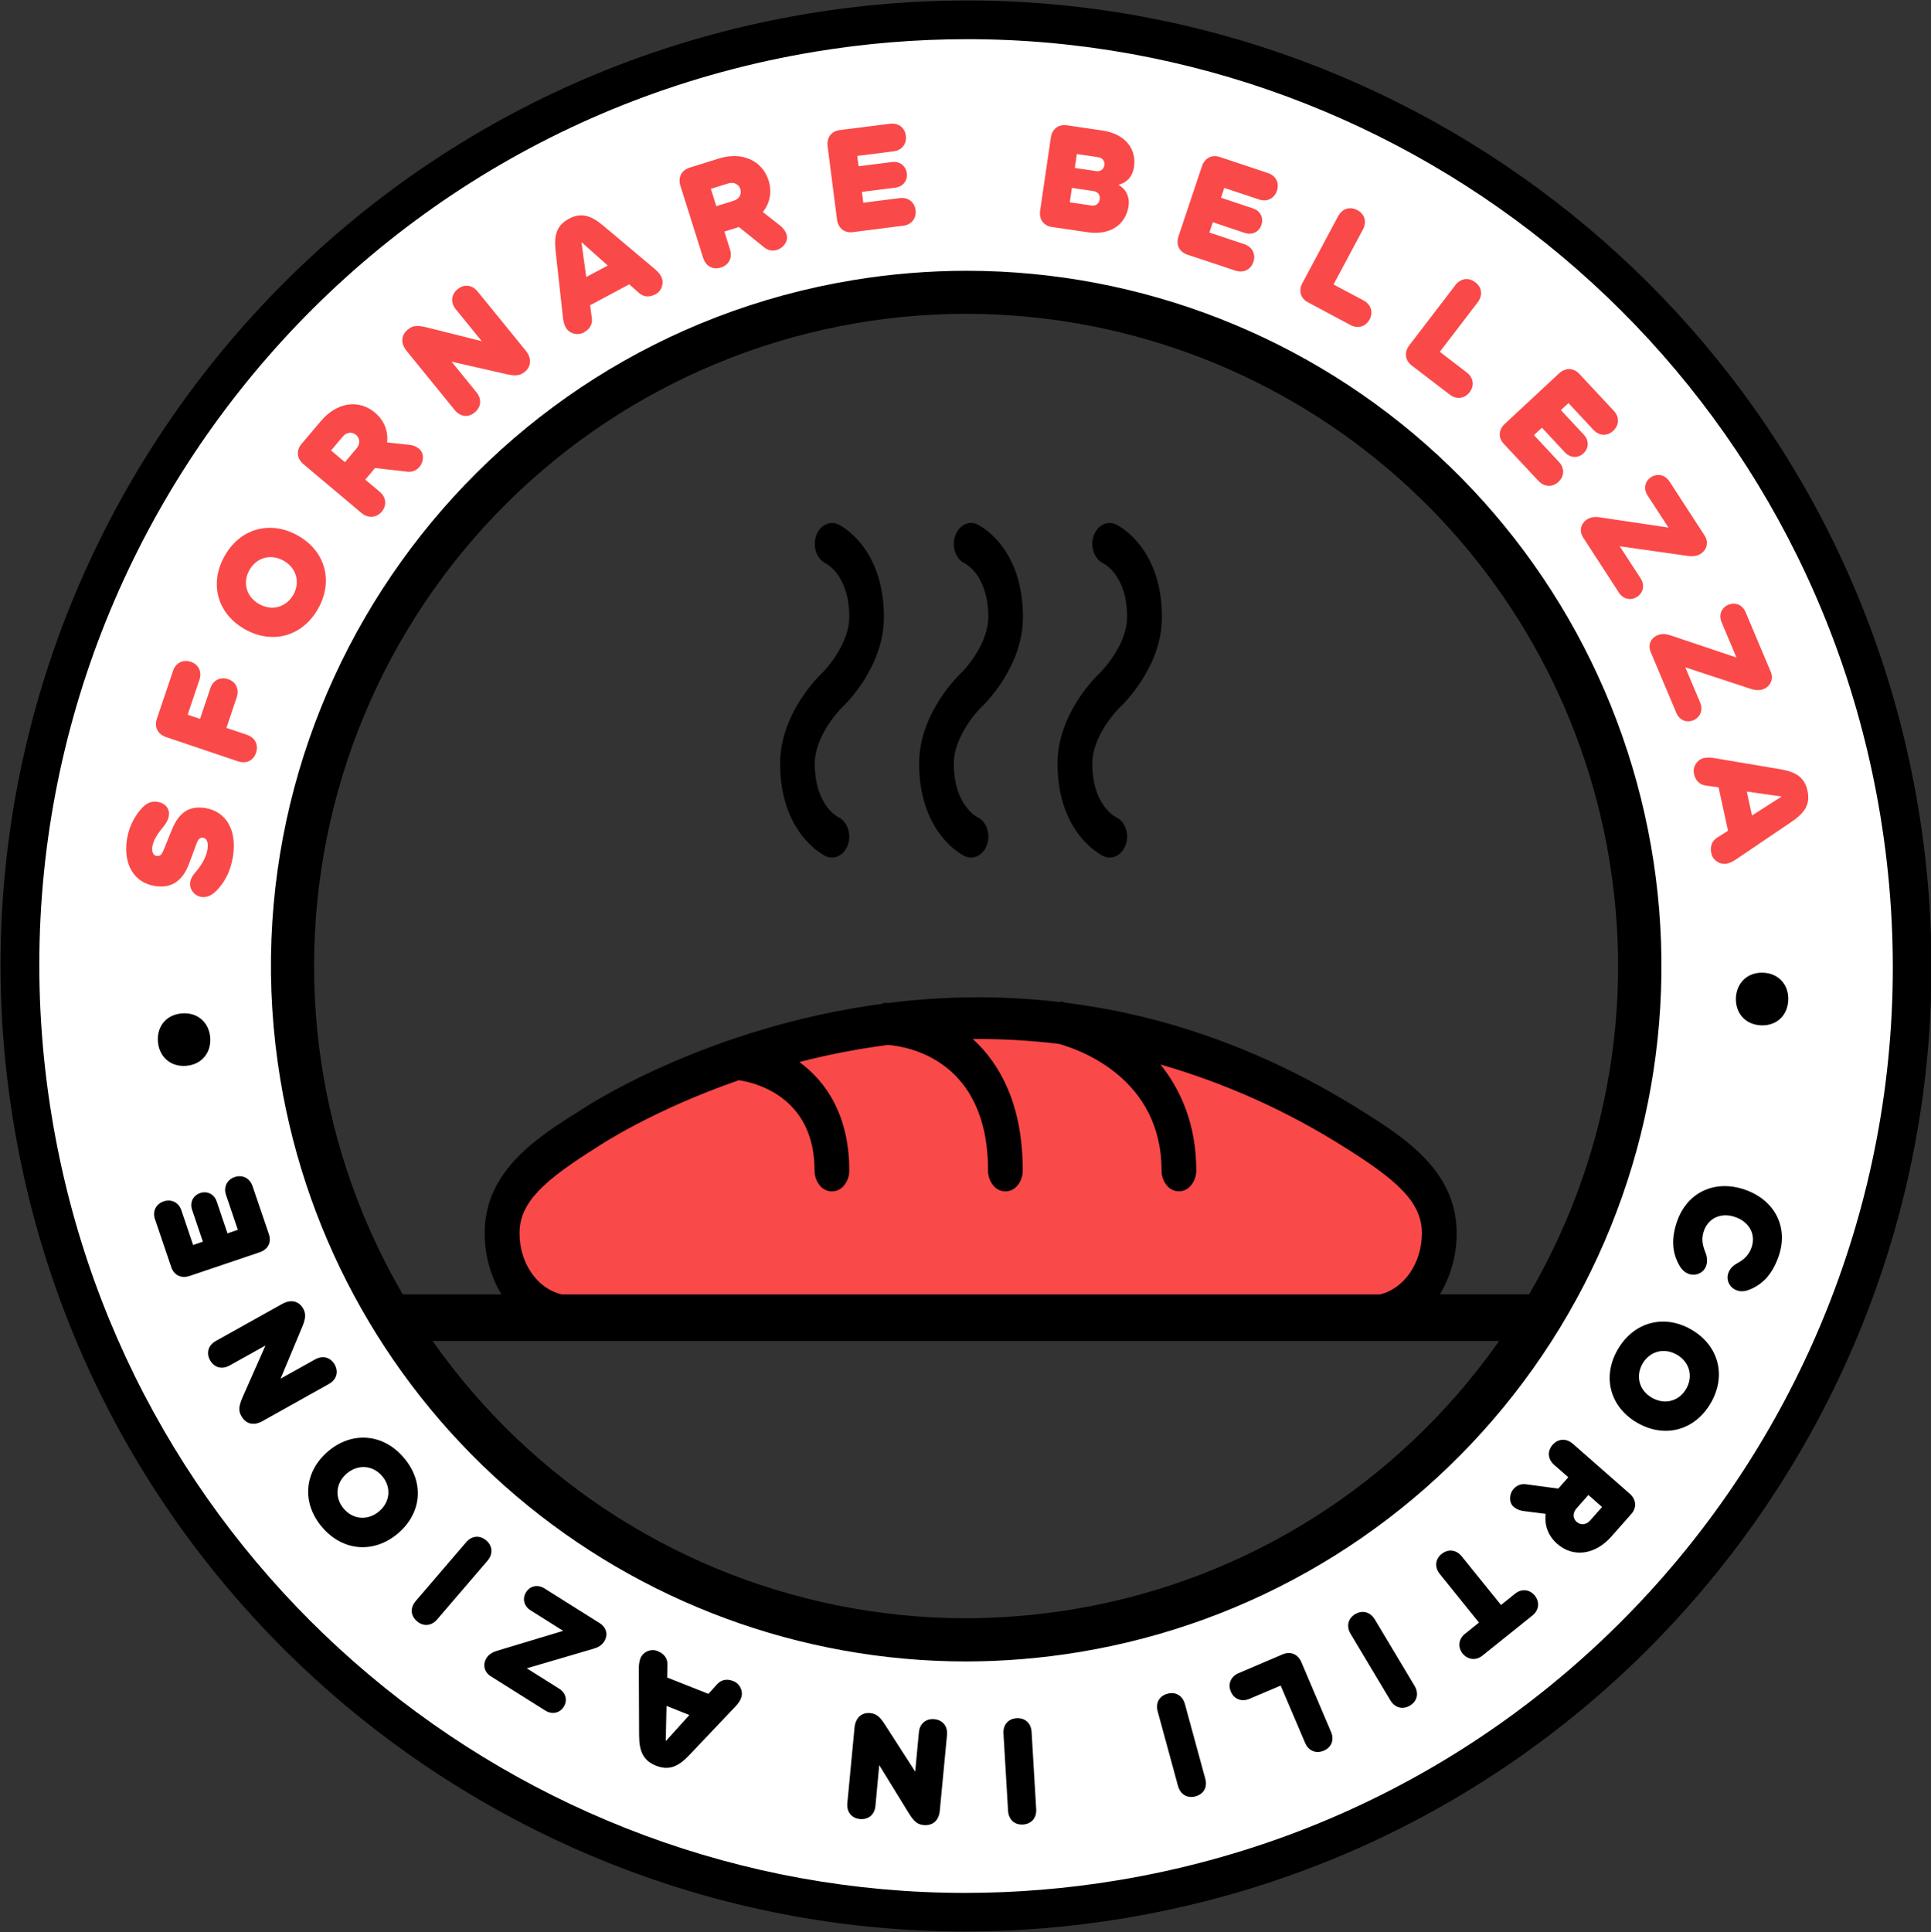
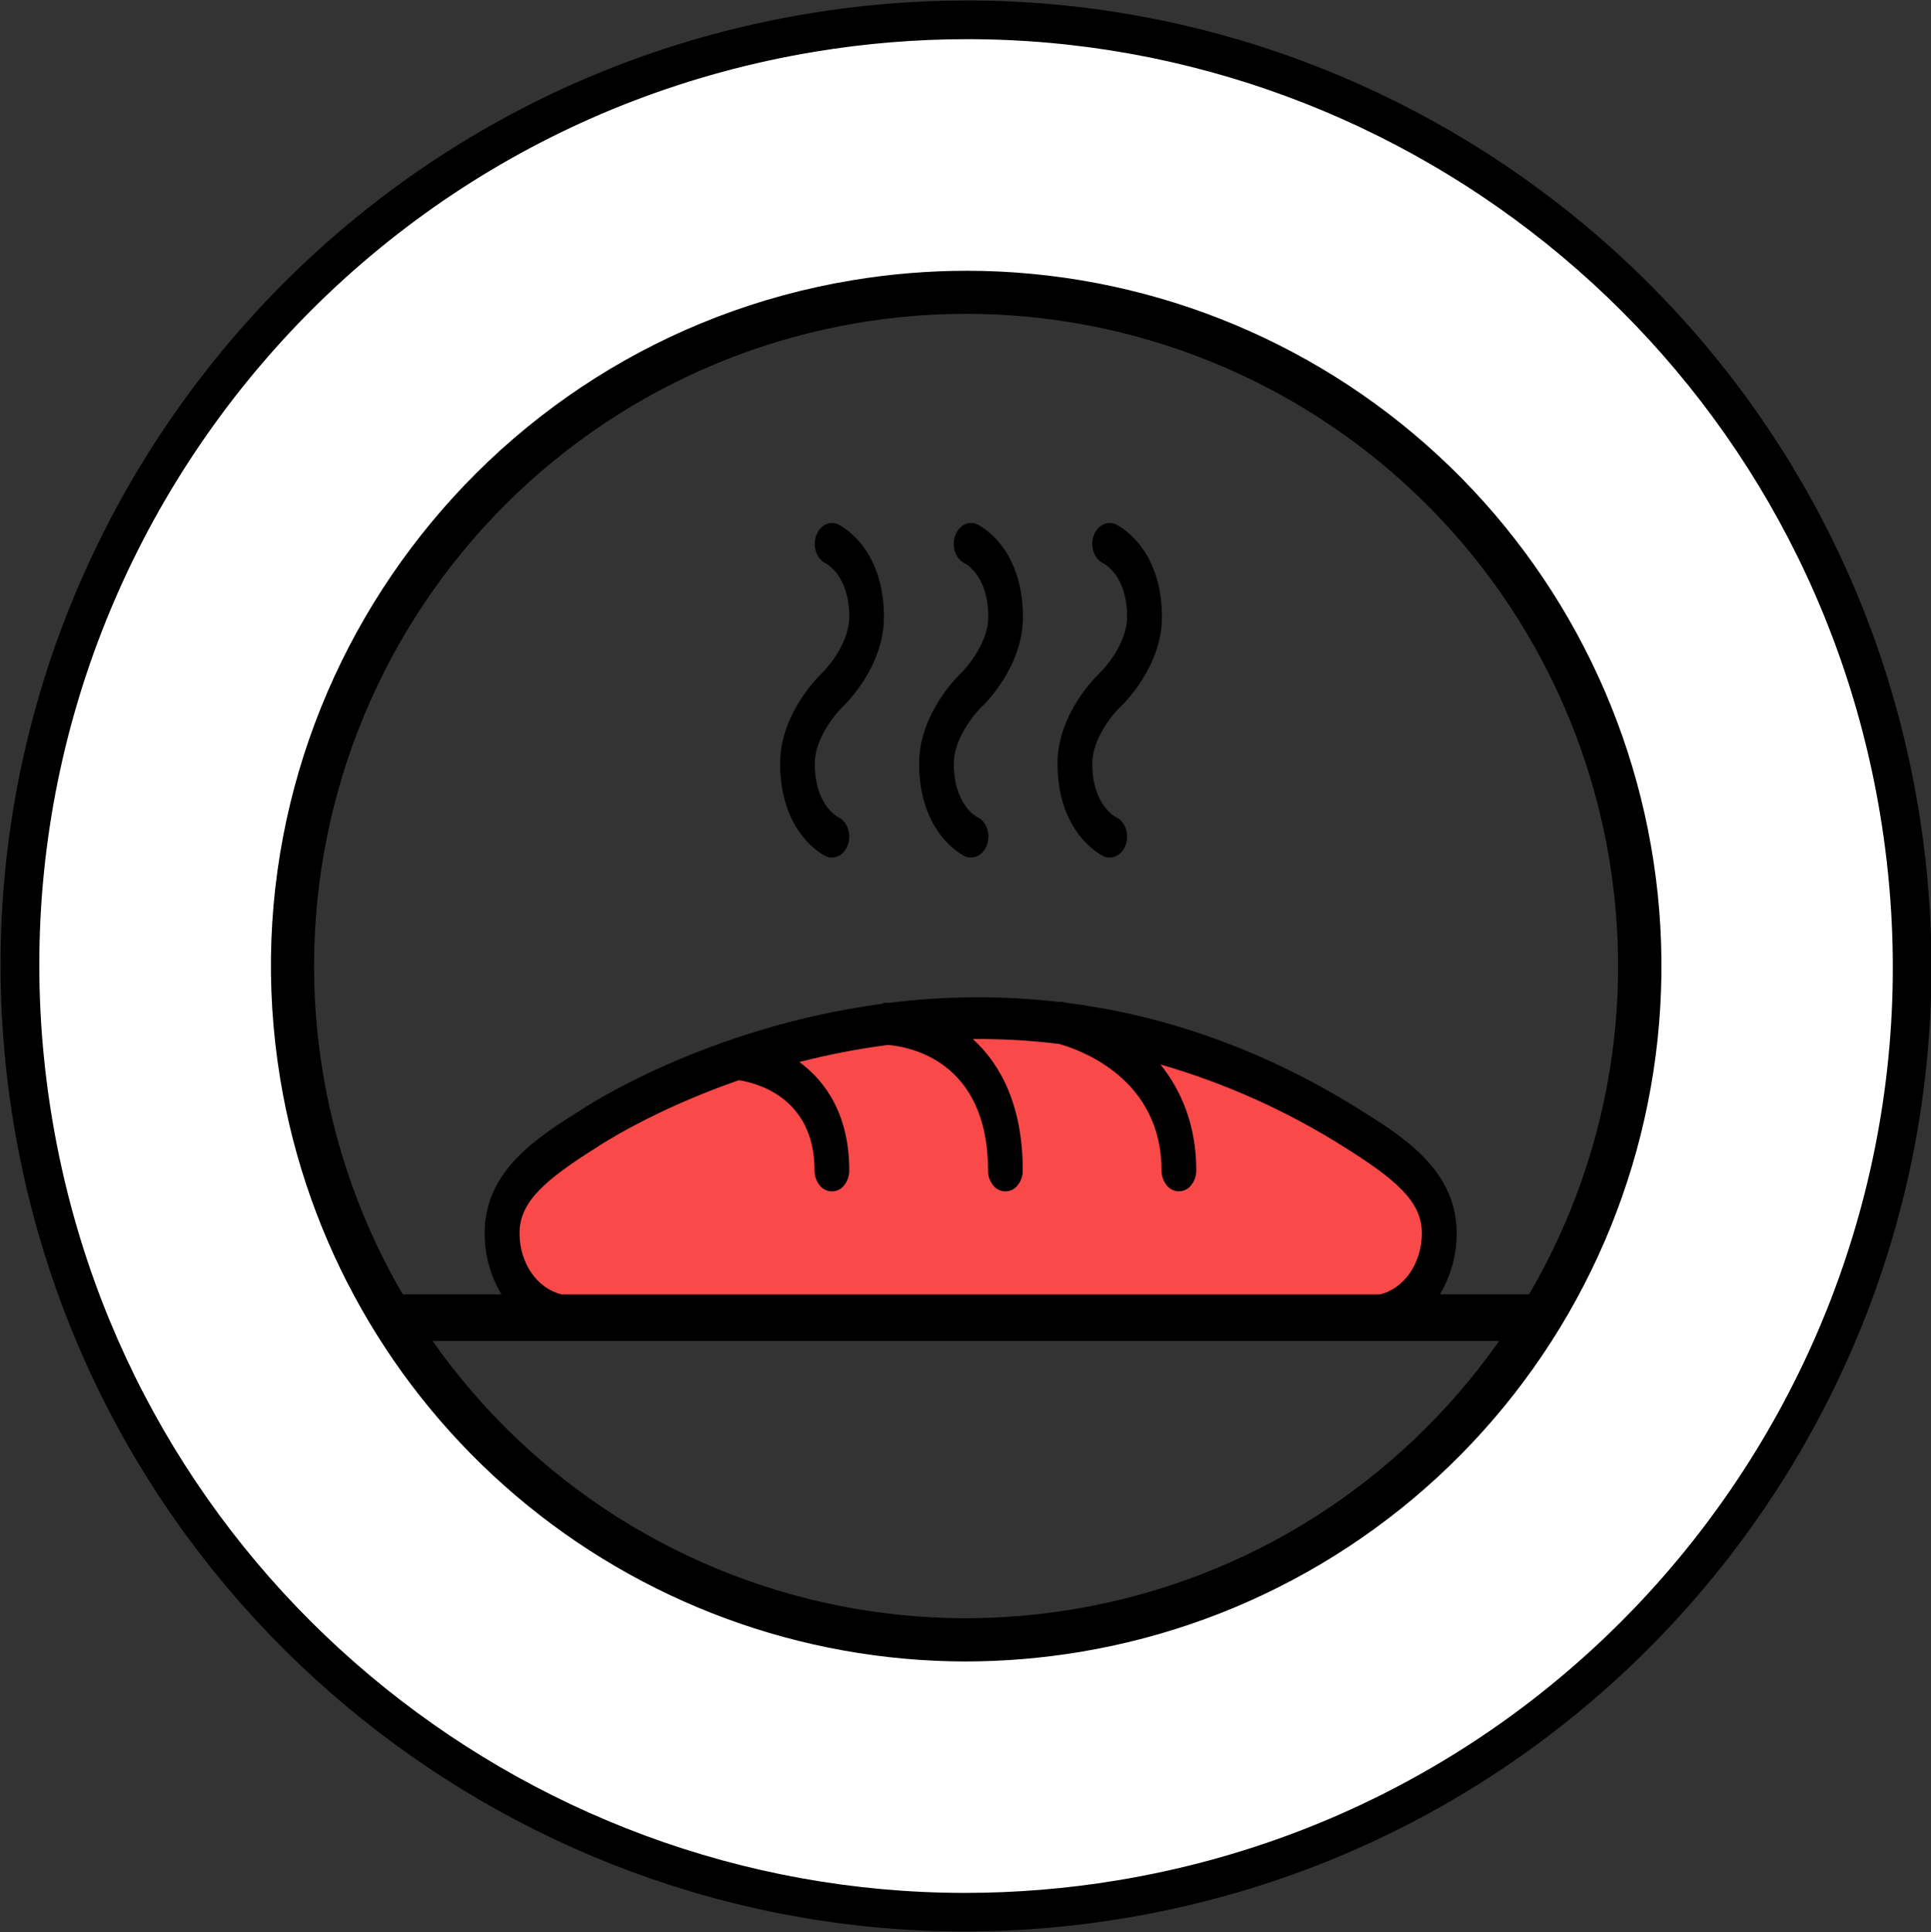
<svg xmlns="http://www.w3.org/2000/svg" width="1758" height="1759" viewBox="0 0 1758 1759" fill="none">
  <rect x="0" y="0" width="1758" height="1759" fill="#333333" stroke="none" />
  <g clip-path="url(#clip0_725_773)">
    <path d="M880.526 0.444C832.142 0.436 783.84 4.411 736.109 12.331C257.4 91.449 -66.739 543.83 12.38 1022.61C83.477 1452.9 455.94 1758.22 878.304 1758.22C926.689 1758.23 974.992 1754.25 1022.72 1746.31C1501.5 1667.19 1825.66 1214.81 1746.54 736.038C1675.42 305.742 1302.98 0.444 880.526 0.444ZM880.526 285.657C1021.02 285.961 1156.85 336.061 1263.89 427.054C1370.93 518.048 1442.25 644.043 1465.17 782.651C1518.49 1105.57 1299.18 1411.73 976.374 1465.06C944.06 1470.38 911.366 1473.08 878.615 1473.12C721.148 1472.84 570.24 1410.02 459.089 1298.48C347.939 1186.94 285.651 1035.81 285.928 878.344C286.205 720.877 349.024 569.969 460.566 458.818C572.108 347.668 723.236 285.38 880.703 285.657H880.526Z" fill="black" />
    <path d="M880.526 35.659C834.123 35.67 787.799 39.482 742.018 47.057C282.328 123.087 -28.791 557.227 47.217 1016.92C115.426 1430.08 473.047 1723.12 878.615 1723.12C925.018 1723.11 971.342 1719.29 1017.12 1711.72C1476.75 1635.82 1787.89 1201.55 1711.79 741.858C1643.54 328.826 1285.92 35.659 880.526 35.659ZM880.526 246.464C1039.37 246.671 1192.33 306.598 1309.04 414.347C1425.74 522.097 1497.67 669.791 1510.54 828.112C1523.41 986.433 1476.28 1143.8 1378.5 1268.99C1280.72 1394.17 1139.45 1478.01 982.728 1503.87C948.316 1509.56 913.495 1512.43 878.615 1512.45C728.812 1512.14 583.968 1458.74 469.823 1361.72C355.678 1264.71 279.624 1130.36 255.178 982.568C198.255 638.323 432.033 311.94 776.412 255.018C810.825 249.333 845.646 246.473 880.526 246.464Z" fill="white" />
    <path d="M1266 1197L1296 1142.5L1306.5 1100.5L1250.5 1046L1073 955L867.5 921.5L704.5 955L550 1012.5L448 1113C460.833 1141 486.2 1197 485 1197L1266 1197Z" fill="#FA4949" />
    <path d="M1004.57 779.363C1006.36 780.213 1008.32 780.653 1010.3 780.651C1016.63 780.651 1022.63 776.03 1025.08 768.498C1028.25 758.7 1024.21 747.658 1016.06 743.88C1015.57 743.658 994.437 733.149 994.437 695.001C994.437 672.538 1012.94 650.143 1020.08 643.366C1021.9 641.678 1057.85 607.44 1057.85 561.804C1057.85 497.705 1017.74 478.242 1016.01 477.376C1007.88 473.51 998.659 478.42 995.504 488.196C992.349 497.972 996.37 509.036 1004.52 512.836C1004.99 513.08 1026.14 523.589 1026.14 561.715C1026.14 584.155 1007.7 606.551 1000.55 613.327C998.992 614.772 962.777 649.21 962.777 694.956C962.777 759.055 1002.9 778.518 1004.61 779.385L1004.57 779.363ZM884.036 780.651C882.061 780.65 880.11 780.21 878.326 779.363C876.637 778.563 836.801 759.1 836.801 694.934C836.801 649.187 872.816 614.749 874.371 613.305C881.459 606.529 899.766 584.133 899.766 561.693C899.766 523.567 878.793 513.058 878.326 512.813C870.216 509.014 866.217 497.994 869.439 488.174C872.66 478.353 881.681 473.487 889.79 477.353C891.501 478.131 931.316 497.594 931.316 561.782C931.316 607.418 895.634 641.767 893.812 643.344C886.747 650.121 868.372 672.516 868.372 694.979C868.372 733.105 889.368 743.614 889.835 743.858C897.922 747.635 901.944 758.678 898.722 768.476C896.389 776.03 890.324 780.651 884.036 780.651ZM511.173 1178.35H1256.19C1278.01 1173.27 1294.54 1150.11 1294.51 1122.43C1294.51 1093.77 1270.76 1073.66 1224.02 1044.31C1172.02 1011.4 1115.62 986.043 1056.49 968.993C1075.44 992.678 1089.09 1024.23 1089.09 1065.44C1089.14 1070.32 1087.51 1075.07 1084.46 1078.88C1083.16 1080.61 1081.47 1082.02 1079.53 1082.98C1077.59 1083.95 1075.46 1084.45 1073.29 1084.45C1071.12 1084.45 1068.99 1083.95 1067.05 1082.98C1065.11 1082.02 1063.42 1080.61 1062.11 1078.88C1059.07 1075.07 1057.44 1070.32 1057.49 1065.44C1057.49 981.569 982.862 955.485 964.176 950.264C938.134 947.091 911.914 945.607 885.68 945.82C911.164 969.038 931.116 1006.68 931.116 1065.49C931.174 1070.37 929.541 1075.13 926.495 1078.95C925.187 1080.68 923.498 1082.08 921.559 1083.04C919.62 1084 917.484 1084.5 915.319 1084.5C913.154 1084.5 911.018 1084 909.079 1083.04C907.14 1082.08 905.451 1080.68 904.143 1078.95C901.1 1075.13 899.468 1070.37 899.522 1065.49C899.522 964.972 826.914 952.685 808.428 951.197C781.244 954.723 754.302 959.917 727.755 966.749C752.328 984.79 773.168 1015.63 773.168 1065.51C773.223 1070.39 771.59 1075.14 768.547 1078.95C767.242 1080.68 765.554 1082.08 763.614 1083.05C761.675 1084.02 759.538 1084.52 757.371 1084.52C755.204 1084.52 753.067 1084.02 751.128 1083.05C749.189 1082.08 747.5 1080.68 746.195 1078.95C743.155 1075.13 741.523 1070.39 741.574 1065.51C741.574 998.166 687.34 985.524 672.698 983.302C593.78 1010.67 545.323 1043.05 544.078 1043.91C496.776 1073.62 472.981 1093.75 472.981 1122.39C472.825 1150.03 489.355 1173.11 511.173 1178.26V1178.35ZM751.728 779.363C753.503 780.215 755.447 780.655 757.416 780.651C763.726 780.651 769.68 776.03 772.102 768.498C775.234 758.7 771.235 747.658 763.215 743.88C762.748 743.658 741.774 733.149 741.774 695.001C741.774 672.538 760.126 650.143 767.214 643.366C769.036 641.678 804.74 607.44 804.74 561.804C804.74 497.705 764.903 478.242 763.215 477.376C755.127 473.51 745.973 478.42 742.841 488.196C739.708 497.972 743.707 509.036 751.728 512.836C752.194 513.08 773.19 523.589 773.19 561.715C773.19 584.155 754.883 606.551 747.773 613.327C746.24 614.772 710.225 649.21 710.225 694.956C710.225 759.055 750.039 778.518 751.75 779.385L751.728 779.363ZM365.379 1178.26H456.473C446.376 1161.36 441.112 1142.01 441.253 1122.32C441.253 1065.4 489.778 1034.96 528.748 1010.5C530.392 1009.34 641.327 935.089 804.251 913.626V912.782C805.362 912.782 806.606 912.782 807.806 912.937H808.317H809.206C861.073 906.4 913.541 906.161 965.465 912.226V911.56C966.509 911.804 967.687 912.093 968.753 912.404L970.064 912.737C1054.49 923.358 1145.59 952.174 1238.66 1010.5C1277.65 1034.94 1326.15 1065.35 1326.15 1122.28C1326.29 1141.96 1321.03 1161.31 1310.96 1178.22H1393.67C1385.23 1192.77 1376.2 1206.91 1366.59 1220.66H392.396C382.798 1206.96 373.792 1192.82 365.379 1178.26Z" fill="black" />
    <g clip-path="url(#clip1_725_773)">
      <path d="M1588.57 1082.96C1615.9 1092.42 1628.48 1117.22 1619.31 1143.57C1613.9 1159.05 1605.56 1168.96 1592.33 1174.16C1588.11 1175.77 1584.41 1175.8 1581.26 1174.65C1574.85 1172.42 1571.23 1165.4 1573.46 1159C1574.51 1155.83 1577.12 1152.4 1581.39 1150.1C1588.01 1146.51 1592.25 1142.41 1594.69 1135.46C1598.74 1123.67 1592.62 1112.35 1579.8 1107.9C1567.17 1103.48 1555.44 1108.6 1551.3 1120.37C1548.86 1127.32 1549.83 1133.19 1552.66 1140.15C1554.51 1144.71 1554.49 1149.08 1553.32 1152.32C1551.09 1158.72 1543.95 1161.91 1537.54 1159.68C1534.47 1158.65 1531.56 1156.35 1529.27 1152.49C1522.05 1140.25 1521.5 1127.1 1526.91 1111.62C1536.17 1085.29 1561.24 1073.5 1588.57 1082.96Z" fill="black" />
-       <path d="M1539.95 1210.42C1564.75 1224.83 1572.09 1252.31 1557.4 1277.41C1542.74 1302.41 1515.25 1309.52 1490.45 1295.12C1465.74 1280.73 1458.3 1253.22 1472.97 1228.22C1487.65 1203.12 1515.33 1196.05 1539.95 1210.42ZM1495.47 1241.25C1488.8 1252.7 1492.38 1265.68 1503.85 1272.34C1515.32 1279 1528.45 1275.76 1535.11 1264.32C1541.78 1252.87 1538.2 1239.89 1526.73 1233.23C1515.17 1226.55 1502.11 1229.9 1495.47 1241.25Z" fill="black" />
      <path d="M1431.95 1314.29L1483.77 1359.78C1489.67 1364.98 1490.34 1372.28 1485.25 1378.09L1467 1398.76C1452.26 1415.49 1432.19 1418.08 1417.78 1405.44C1409.44 1398.13 1405.91 1388.25 1407.23 1378.08L1387.81 1375.63C1383.24 1375.08 1380.17 1373.54 1377.98 1371.6C1373.69 1367.82 1373.78 1360.18 1378.08 1355.3C1380.94 1352.12 1384.85 1350.55 1389.12 1351.13L1418.68 1355.09L1427.81 1344.76L1415 1333.54C1409.1 1328.33 1408.43 1321.03 1413.52 1315.23C1418.62 1309.42 1426.04 1309.18 1431.95 1314.29ZM1435.25 1373.16C1431.86 1377.03 1431.69 1382.17 1435.49 1385.45C1439.2 1388.7 1444.33 1387.98 1447.72 1384.11L1458.55 1371.84L1446.08 1360.89L1435.25 1373.16Z" fill="black" />
      <path d="M1330.9 1416.91L1366.56 1461.03L1379.36 1450.76C1385.23 1446.02 1392.65 1446.76 1397.33 1452.51C1401.99 1458.35 1401.16 1465.74 1395.29 1470.49L1349.71 1507.07C1343.85 1511.81 1336.43 1511.07 1331.65 1505.3C1326.98 1499.45 1327.82 1492.07 1333.69 1487.32L1346.49 1477.05L1310.84 1432.83C1305.93 1426.74 1306.47 1419.39 1312.57 1414.49C1318.63 1409.78 1326.01 1410.72 1330.9 1416.91Z" fill="black" />
      <path d="M1251.64 1474.14L1287.87 1534.69C1291.93 1541.5 1290.26 1548.61 1283.65 1552.61C1276.94 1556.59 1269.87 1554.62 1265.81 1547.81L1229.58 1487.25C1225.51 1480.44 1227.19 1473.33 1233.8 1469.33C1240.49 1465.45 1247.55 1467.42 1251.64 1474.14Z" fill="black" />
-       <path d="M1184.83 1513.16L1211.8 1576.56C1214.89 1583.77 1212.25 1590.68 1205.15 1593.68C1198.05 1596.68 1191.28 1593.78 1188.2 1586.57L1165.96 1534.4L1137.45 1546.48C1130.44 1549.5 1123.44 1546.75 1120.58 1539.89C1117.63 1533.01 1120.55 1526.15 1127.55 1523.13L1167.8 1505.94C1174.99 1502.96 1181.76 1505.86 1184.83 1513.16Z" fill="black" />
      <path d="M1078.77 1551.19L1097.31 1619.2C1099.42 1626.8 1095.89 1633.23 1088.39 1635.25C1080.9 1637.27 1074.61 1633.48 1072.51 1625.88L1053.97 1557.86C1051.86 1550.26 1055.39 1543.84 1062.88 1541.81C1070.38 1539.79 1076.67 1543.59 1078.77 1551.19Z" fill="black" />
      <path d="M939.172 1576.57L943.365 1646.97C943.824 1654.82 939.077 1660.4 931.306 1660.87C923.535 1661.34 918.215 1656.26 917.756 1648.4L913.563 1578C913.104 1570.15 917.851 1564.57 925.622 1564.1C933.374 1563.72 938.713 1568.71 939.172 1576.57Z" fill="black" />
      <path d="M862.166 1579.35L855.598 1648.31C854.749 1657.19 849.241 1662.11 840.924 1661.37C835.265 1660.79 832.088 1658.34 826.965 1649.92L800.457 1606.8L797.009 1643.99C796.283 1651.79 790.699 1656.6 782.975 1655.89C775.251 1655.18 770.683 1649.35 771.41 1641.55L777.978 1572.59C778.807 1563.81 784.354 1558.69 792.269 1559.45C797.546 1559.95 800.99 1562.55 805.643 1569.89L833.205 1612.72L836.566 1576.91C837.293 1569.11 842.876 1564.3 850.6 1565.01C858.42 1565.74 862.892 1571.55 862.166 1579.35Z" fill="black" />
      <path d="M674.611 1545.92C673.928 1547.77 672.378 1550.43 669.698 1553.25L627.591 1597.61C617.487 1608.34 608.966 1611.94 597.272 1607.32C585.483 1602.68 581.871 1594.17 581.845 1579.45L581.602 1518.32C581.611 1514.44 582.341 1511.41 583.024 1509.57C585.344 1503.68 592.58 1500.51 598.646 1502.97C604.903 1505.46 607.779 1509.84 607.624 1515.38L607.386 1527.07L644.948 1541.94L652.721 1533.31C656.482 1529.12 661.618 1527.9 667.78 1530.37C673.846 1532.83 677.027 1540.06 674.611 1545.92ZM606.795 1552.9L606.102 1584.99L627.588 1561.21L606.795 1552.9Z" fill="black" />
      <path d="M550.037 1494.25C547.657 1498.03 543.989 1499.86 540.078 1500.93L479.588 1518.69L509.107 1537.27C515.106 1541 516.874 1547.83 513.273 1553.65C509.556 1559.54 502.582 1560.97 496.583 1557.24L446.705 1525.88C440.897 1522.19 439.149 1515.26 442.865 1509.37C444.936 1506.12 448.05 1504.08 453.15 1502.55L512.686 1484.59L482.996 1465.89C476.997 1462.15 475.249 1455.22 478.965 1449.33C482.662 1443.54 489.521 1442.18 495.616 1445.93L546.198 1477.74C552.177 1481.57 553.754 1488.36 550.037 1494.25Z" fill="black" />
-       <path d="M443.876 1420.65L397.971 1474.17C392.838 1480.16 385.505 1480.93 379.593 1475.82C373.66 1470.8 373.293 1463.47 378.425 1457.47L424.331 1403.95C429.464 1397.96 436.797 1397.19 442.709 1402.3C448.546 1407.3 448.894 1414.73 443.876 1420.65Z" fill="black" />
      <path d="M362.345 1395.84C340.552 1414.38 312.175 1412.36 293.262 1390.22C274.425 1368.2 276.717 1339.93 298.529 1321.29C320.226 1302.73 348.699 1304.77 367.516 1326.89C386.545 1348.95 384.138 1377.29 362.345 1395.84ZM347.879 1343.69C339.305 1333.65 325.843 1332.74 315.678 1341.37C305.513 1350 304.421 1363.4 312.995 1373.44C321.569 1383.48 335.032 1384.39 345.196 1375.76C355.265 1367.11 356.454 1353.73 347.879 1343.69Z" fill="black" />
      <path d="M299.341 1259.89L238.79 1293.75C231.01 1298.1 223.791 1296.4 219.731 1289.09C216.878 1284.12 217.213 1280.11 221.182 1271.09L241.665 1224.82L209.085 1243.01C202.208 1246.85 195.104 1245.08 191.231 1238.3C187.454 1231.55 189.61 1224.54 196.487 1220.7L257.018 1186.93C264.798 1182.58 272.113 1184.3 275.966 1191.17C278.591 1195.79 278.388 1200.13 275.039 1208.08L255.411 1255.03L286.858 1237.5C293.735 1233.66 300.839 1235.43 304.712 1242.21C308.45 1249.15 306.218 1256.05 299.341 1259.89Z" fill="black" />
      <path d="M236.392 1139.97L172.621 1161.52C165.122 1164.04 158.487 1160.97 155.939 1153.58L141.105 1109.91C138.613 1102.73 141.895 1096.05 148.972 1093.64C156.049 1091.23 162.721 1094.61 165.117 1101.77L175.792 1133.34L184.691 1130.31L174.878 1101.31C172.573 1094.67 175.7 1088.26 182.24 1086.04C188.876 1083.83 195.05 1087.21 197.279 1093.74L207.093 1122.74L216.529 1119.53L205.779 1087.85C203.286 1080.66 206.588 1073.89 213.666 1071.48C220.743 1069.08 227.414 1072.45 229.887 1079.73L244.796 1123.51C247.324 1131 243.891 1137.45 236.392 1139.97Z" fill="black" />
      <path d="M169.559 970.202C155.45 971.445 144.938 962.098 143.794 948.431C142.575 934.65 151.13 923.697 165.526 922.513C179.826 921.309 190.147 930.617 191.366 944.398C192.395 958.14 183.744 969.073 169.559 970.202Z" fill="black" />
      <path d="M196.893 810.965C192.48 815.419 187.837 817.139 183.384 816.512C176.734 815.427 172.205 809.412 173.192 802.754C173.671 799.969 175.126 797.288 177.209 794.936C183.228 788.031 187.703 780.407 188.825 773.578C189.89 766.538 188.212 763.106 184.925 762.621C182.04 762.121 180.362 763.96 178.956 767.845L172.185 786.033C166.251 802.107 155.966 808.92 141.023 806.509C122.199 803.589 112.008 786.947 115.581 764.016C117.728 750.338 124.283 740.859 129.663 735.114C134.271 730.204 139.061 729.211 143.495 729.934C150.049 730.998 154.74 735.754 153.694 742.698C153.072 746.647 150.866 750.068 147.817 753.711C144.593 757.715 139.687 764.056 138.721 770.619C138.02 774.949 139.14 778.664 142.619 779.188C146.001 779.693 147.432 777.603 149.283 773.014L156.239 755.86C161.557 742.742 169.493 732.853 186.673 735.531C206.165 738.59 215.795 756.01 212.123 779.418C209.778 794.049 204.102 803.612 196.893 810.965Z" fill="#FA4949" />
      <path d="M216.542 693.002L151.176 670.954C143.733 668.412 140.279 662.023 142.725 654.574L157.547 610.608C159.954 603.35 166.616 600.06 173.697 602.428C180.778 604.795 184.057 611.545 181.556 618.783L170.859 650.578L182.118 654.411L191.525 626.427C193.931 619.169 200.594 615.879 207.675 618.247C214.755 620.614 218.035 627.364 215.533 634.602L206.127 662.587L224.658 668.828C232.101 671.37 235.536 677.854 233.11 685.207C230.684 692.561 223.985 695.544 216.542 693.002Z" fill="#FA4949" />
      <path d="M223.176 572.929C198.177 558.977 190.187 531.752 204.339 506.346C218.471 481.035 245.866 473.403 270.865 487.355C295.884 501.212 303.854 528.533 289.722 553.843C275.571 579.249 248.176 586.881 223.176 572.929ZM267.124 541.286C273.502 529.781 269.713 516.857 258.109 510.366C246.505 503.874 233.507 507.438 227.014 519.019C220.52 530.6 224.425 543.447 236.029 549.939C247.633 556.43 260.65 552.771 267.124 541.286Z" fill="#FA4949" />
      <path d="M329.023 466.923L276.275 422.532C270.247 417.498 269.478 410.177 274.4 404.237L292.231 383.177C306.628 366.178 326.585 363.166 341.341 375.585C349.822 382.72 353.557 392.548 352.43 402.758L371.834 404.804C376.423 405.261 379.511 406.699 381.697 408.646C386.109 412.348 386.111 420.008 381.884 424.998C379.105 428.299 375.191 429.872 371.004 429.4L341.413 426.031L332.535 436.619L345.598 447.591C351.626 452.625 352.396 459.946 347.474 465.886C342.42 471.499 335.051 471.956 329.023 466.923ZM324.592 408.209C327.912 404.225 327.968 399.163 324.165 395.886C320.343 392.704 315.286 393.542 311.966 397.527L301.391 410.049L314.016 420.732L324.592 408.209Z" fill="#FA4949" />
      <path d="M413.963 373.279L370.161 319.409C364.53 312.469 364.966 305.099 371.433 299.879C375.879 296.228 379.842 295.859 389.409 298.246L438.565 310.557L414.996 281.584C409.989 275.47 410.617 268.14 416.622 263.222C422.627 258.304 429.985 259.336 434.896 265.431L478.622 319.185C484.178 326.01 483.797 333.591 477.677 338.584C473.501 341.894 469.287 342.51 460.826 340.551L411.07 329.21L433.768 357.106C438.774 363.22 438.147 370.55 432.141 375.468C426.232 380.406 418.969 379.393 413.963 373.279Z" fill="#FA4949" />
      <path d="M514.936 297.891C513.992 296.203 512.999 293.311 512.531 289.334L505.838 228.559C504.204 213.895 506.832 205.092 517.934 199.144C529.035 193.197 537.931 195.942 549.207 205.449L596.118 244.846C599.084 247.353 600.96 249.832 601.884 251.615C604.905 257.217 602.65 264.706 596.926 267.793C590.991 270.935 585.83 270.359 581.629 266.601L572.885 258.814L537.237 277.86L538.817 289.429C539.562 294.955 537.193 299.635 531.259 302.777C525.364 305.729 517.861 303.473 514.936 297.891ZM553.323 241.716L529.353 220.418L533.713 252.161L553.323 241.716Z" fill="#FA4949" />
      <path d="M640.156 234.806L619.437 169.125C617.1 161.676 620.286 154.978 627.745 152.649L654.074 144.398C675.302 137.672 693.819 145.899 699.693 164.13C703.059 174.777 700.938 184.979 694.489 192.988L709.822 205.029C713.417 207.866 715.214 210.726 716.131 213.503C717.89 218.942 713.748 225.441 707.554 227.436C703.488 228.778 699.265 228 695.937 225.318L672.713 206.663L659.501 210.778L664.586 227.055C666.923 234.504 663.737 241.202 656.278 243.53C649.009 245.898 642.588 242.275 640.156 234.806ZM667.817 182.766C672.822 181.221 675.513 176.907 674.017 172.119C672.502 167.428 667.829 165.461 662.824 167.007L647.158 171.905L652.151 187.665L667.817 182.766Z" fill="#FA4949" />
      <path d="M762.013 199.868L753.469 133.137C752.493 125.375 756.727 119.392 764.501 118.422L810.345 112.637C817.909 111.723 823.769 116.125 824.71 123.582C825.65 131.039 821.055 136.847 813.491 137.761L780.439 141.929L781.671 151.336L812.061 147.51C819.032 146.573 824.702 150.935 825.59 157.684C826.438 164.625 821.942 169.956 815.086 170.818L784.696 174.644L785.925 184.549L819.092 180.305C826.656 179.391 832.612 183.813 833.552 191.27C834.493 198.727 829.897 204.535 822.333 205.449L776.374 211.309C768.695 212.298 763.085 207.65 762.013 199.868Z" fill="#FA4949" />
      <path d="M946.944 191.773L956.689 125.265C957.797 117.538 963.417 113.037 971.081 114.034L1003.57 118.801C1024.27 121.812 1034.83 135.248 1032.43 152.056C1031.26 160.069 1026.37 166.315 1018.11 168.178C1025.45 172.19 1028.59 179.608 1027.48 187.335C1025.02 204.429 1010.98 214.441 990 211.37L957.798 206.663L957.511 206.603C949.886 205.416 945.835 199.5 946.944 191.773ZM993.755 187.085C997.425 187.649 1000.54 185.611 1001.2 181.471C1001.77 177.312 999.357 174.523 995.688 173.959L975.869 171.031L973.937 184.157L993.755 187.085ZM998.078 155.756C1001.75 156.32 1004.9 154.091 1005.44 150.523C1006.05 146.67 1003.58 143.67 999.911 143.106L980.38 140.238L978.546 152.887L998.078 155.756Z" fill="#FA4949" />
-       <path d="M1072.91 215.183L1094.25 151.384C1096.69 143.935 1103.2 140.415 1110.55 142.938L1154.35 157.517C1161.63 159.925 1164.94 166.484 1162.56 173.647C1160.19 180.714 1153.53 184.004 1146.26 181.596L1114.58 171.029L1111.62 179.964L1140.69 189.689C1147.41 191.882 1150.57 198.21 1148.42 204.726C1146.25 211.336 1139.78 214.169 1133.26 212.016L1104.19 202.291L1101.04 211.683L1132.82 222.27C1140.09 224.677 1143.48 231.351 1141.12 238.419C1138.75 245.486 1131.99 248.756 1124.82 246.368L1080.92 231.769C1073.48 229.227 1070.46 222.632 1072.91 215.183Z" fill="#FA4949" />
+       <path d="M1072.91 215.183L1094.25 151.384C1096.69 143.935 1103.2 140.415 1110.55 142.938L1154.35 157.517C1161.63 159.925 1164.94 166.484 1162.56 173.647C1160.19 180.714 1153.53 184.004 1146.26 181.596L1114.58 171.029L1111.62 179.964L1140.69 189.689C1147.41 191.882 1150.57 198.21 1148.42 204.726C1146.25 211.336 1139.78 214.169 1133.26 212.016L1104.19 202.291L1101.04 211.683C1140.09 224.677 1143.48 231.351 1141.12 238.419C1138.75 245.486 1131.99 248.756 1124.82 246.368L1080.92 231.769C1073.48 229.227 1070.46 222.632 1072.91 215.183Z" fill="#FA4949" />
      <path d="M1185.75 257.646L1218.22 196.858C1221.96 189.878 1228.9 187.642 1235.72 191.249C1242.55 194.856 1244.54 202.035 1240.82 208.92L1214.07 258.961L1241.44 273.505C1248.16 277.092 1250.37 284.215 1246.92 290.758C1243.35 297.377 1236.23 299.479 1229.51 295.891L1190.86 275.222C1184.02 271.71 1182 264.626 1185.75 257.646Z" fill="#FA4949" />
      <path d="M1283.08 314.292L1324.93 259.635C1329.72 253.37 1337.04 252.205 1343.13 256.953C1349.33 261.625 1350.1 268.947 1345.31 275.212L1310.83 320.263L1335.41 339.102C1341.42 343.734 1342.58 351.135 1337.96 357.039C1333.34 362.942 1325.97 363.896 1319.96 359.264L1285.14 332.627C1279.06 327.879 1278.29 320.558 1283.08 314.292Z" fill="#FA4949" />
      <path d="M1370.04 385.793L1419.34 339.943C1425.14 334.583 1432.41 334.603 1437.8 340.3L1469.25 373.997C1474.47 379.558 1474.23 386.968 1468.78 392.1C1463.32 397.233 1455.92 396.888 1450.7 391.326L1427.98 366.906L1421.06 373.326L1442 395.784C1446.81 400.96 1446.64 407.988 1441.57 412.704C1436.51 417.419 1429.45 416.847 1424.73 411.786L1403.79 389.328L1396.51 396.07L1419.32 420.51C1424.54 426.072 1424.39 433.501 1418.85 438.614C1413.4 443.747 1405.9 443.382 1400.68 437.82L1369.05 403.988C1363.81 398.522 1364.25 391.152 1370.04 385.793Z" fill="#FA4949" />
      <path d="M1444.81 472.859C1448.6 470.463 1452.61 470.304 1456.67 470.948L1519.01 480.231L1499.97 451.008C1496.13 445.037 1497.37 438.132 1503.14 434.358C1509 430.604 1515.93 432.244 1519.79 438.12L1551.88 487.465C1555.66 493.226 1554.31 500.206 1548.43 504.056C1545.2 506.169 1541.5 506.694 1536.27 506.002L1474.61 497.259L1493.72 526.598C1497.56 532.569 1496.21 539.549 1490.35 543.303C1484.58 547.077 1477.66 545.341 1473.82 539.37L1441.3 489.239C1437.52 483.478 1439.04 476.633 1444.81 472.859Z" fill="#FA4949" />
      <path d="M1509.09 578.235C1513.23 576.511 1517.28 577.155 1521.1 578.446L1580.89 598.539L1567.35 566.38C1564.63 559.845 1566.99 553.274 1573.44 550.537C1579.89 547.799 1586.47 550.66 1589.19 557.195L1612.08 611.49C1614.75 617.815 1612.16 624.537 1605.73 627.179C1602.24 628.641 1598.37 628.533 1593.43 626.909L1534.3 607.451L1547.92 639.725C1550.64 646.261 1548.07 652.887 1541.72 655.644C1535.38 658.306 1528.9 655.466 1526.17 648.93L1502.95 593.868C1500.01 587.389 1502.66 580.877 1509.09 578.235Z" fill="#FA4949" />
      <path d="M1551.3 690.064C1553.18 689.659 1556.32 689.417 1560.18 690.02L1620.54 700.186C1635.08 702.613 1642.91 707.623 1645.56 719.811C1648.28 732.115 1643.17 739.905 1631 748.117L1580.32 782.438C1577.07 784.647 1574.15 785.732 1572.27 786.137C1566.12 787.444 1559.42 783.265 1558.05 776.913C1556.63 770.35 1558.63 765.495 1563.34 762.495L1573.22 756.195L1564.59 716.702L1553.07 715.101C1547.45 714.33 1543.61 710.747 1542.19 704.184C1540.89 697.946 1545.15 691.371 1551.3 690.064ZM1595.04 742.329L1622.04 725.067L1590.3 720.555L1595.04 742.329Z" fill="#FA4949" />
      <path d="M1605.13 885.476C1619.28 885.933 1628.56 896.417 1628.08 910.242C1627.59 924.067 1617.78 933.864 1603.44 933.368C1589.09 932.871 1580.01 922.427 1580.39 908.582C1580.97 894.777 1590.9 884.904 1605.13 885.476Z" fill="black" />
    </g>
  </g>
  <defs>
    <clipPath id="clip0_725_773">
      <rect width="1758" height="1759" fill="white" />
    </clipPath>
    <clipPath id="clip1_725_773">
-       <rect width="1550" height="1550" fill="white" transform="translate(1482.98 1801.56) rotate(-168.253)" />
-     </clipPath>
+       </clipPath>
  </defs>
</svg>